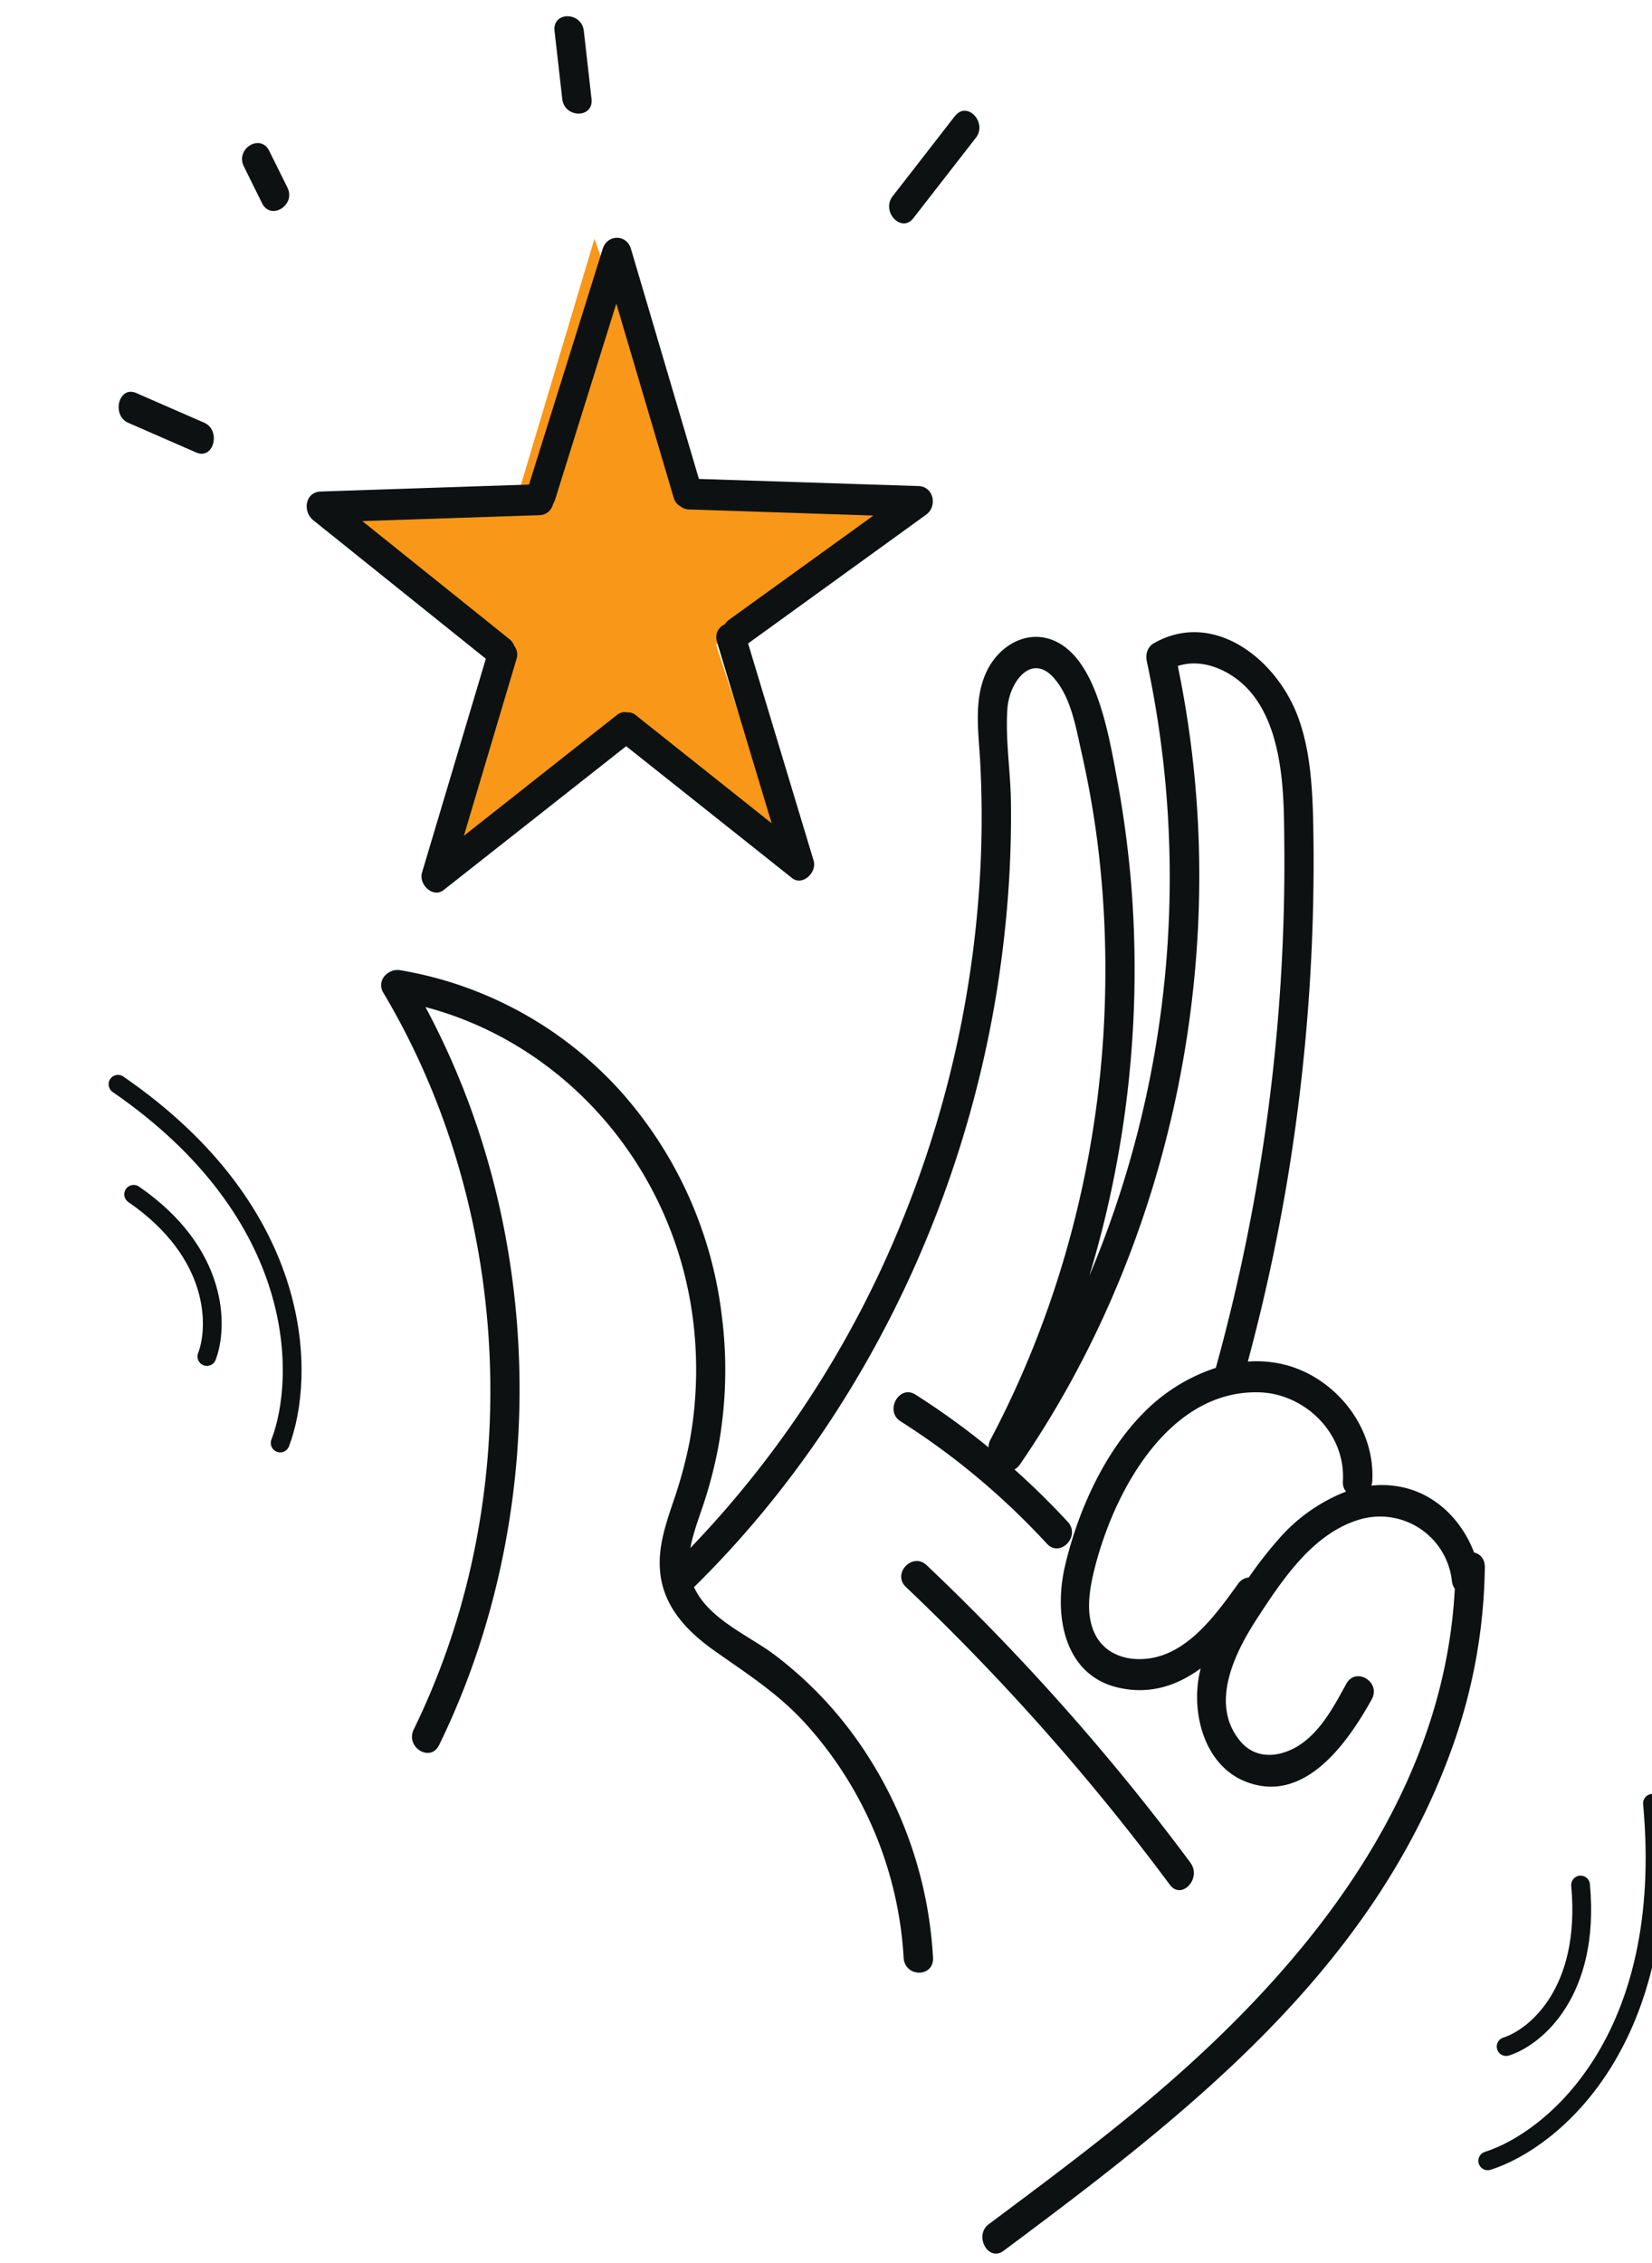
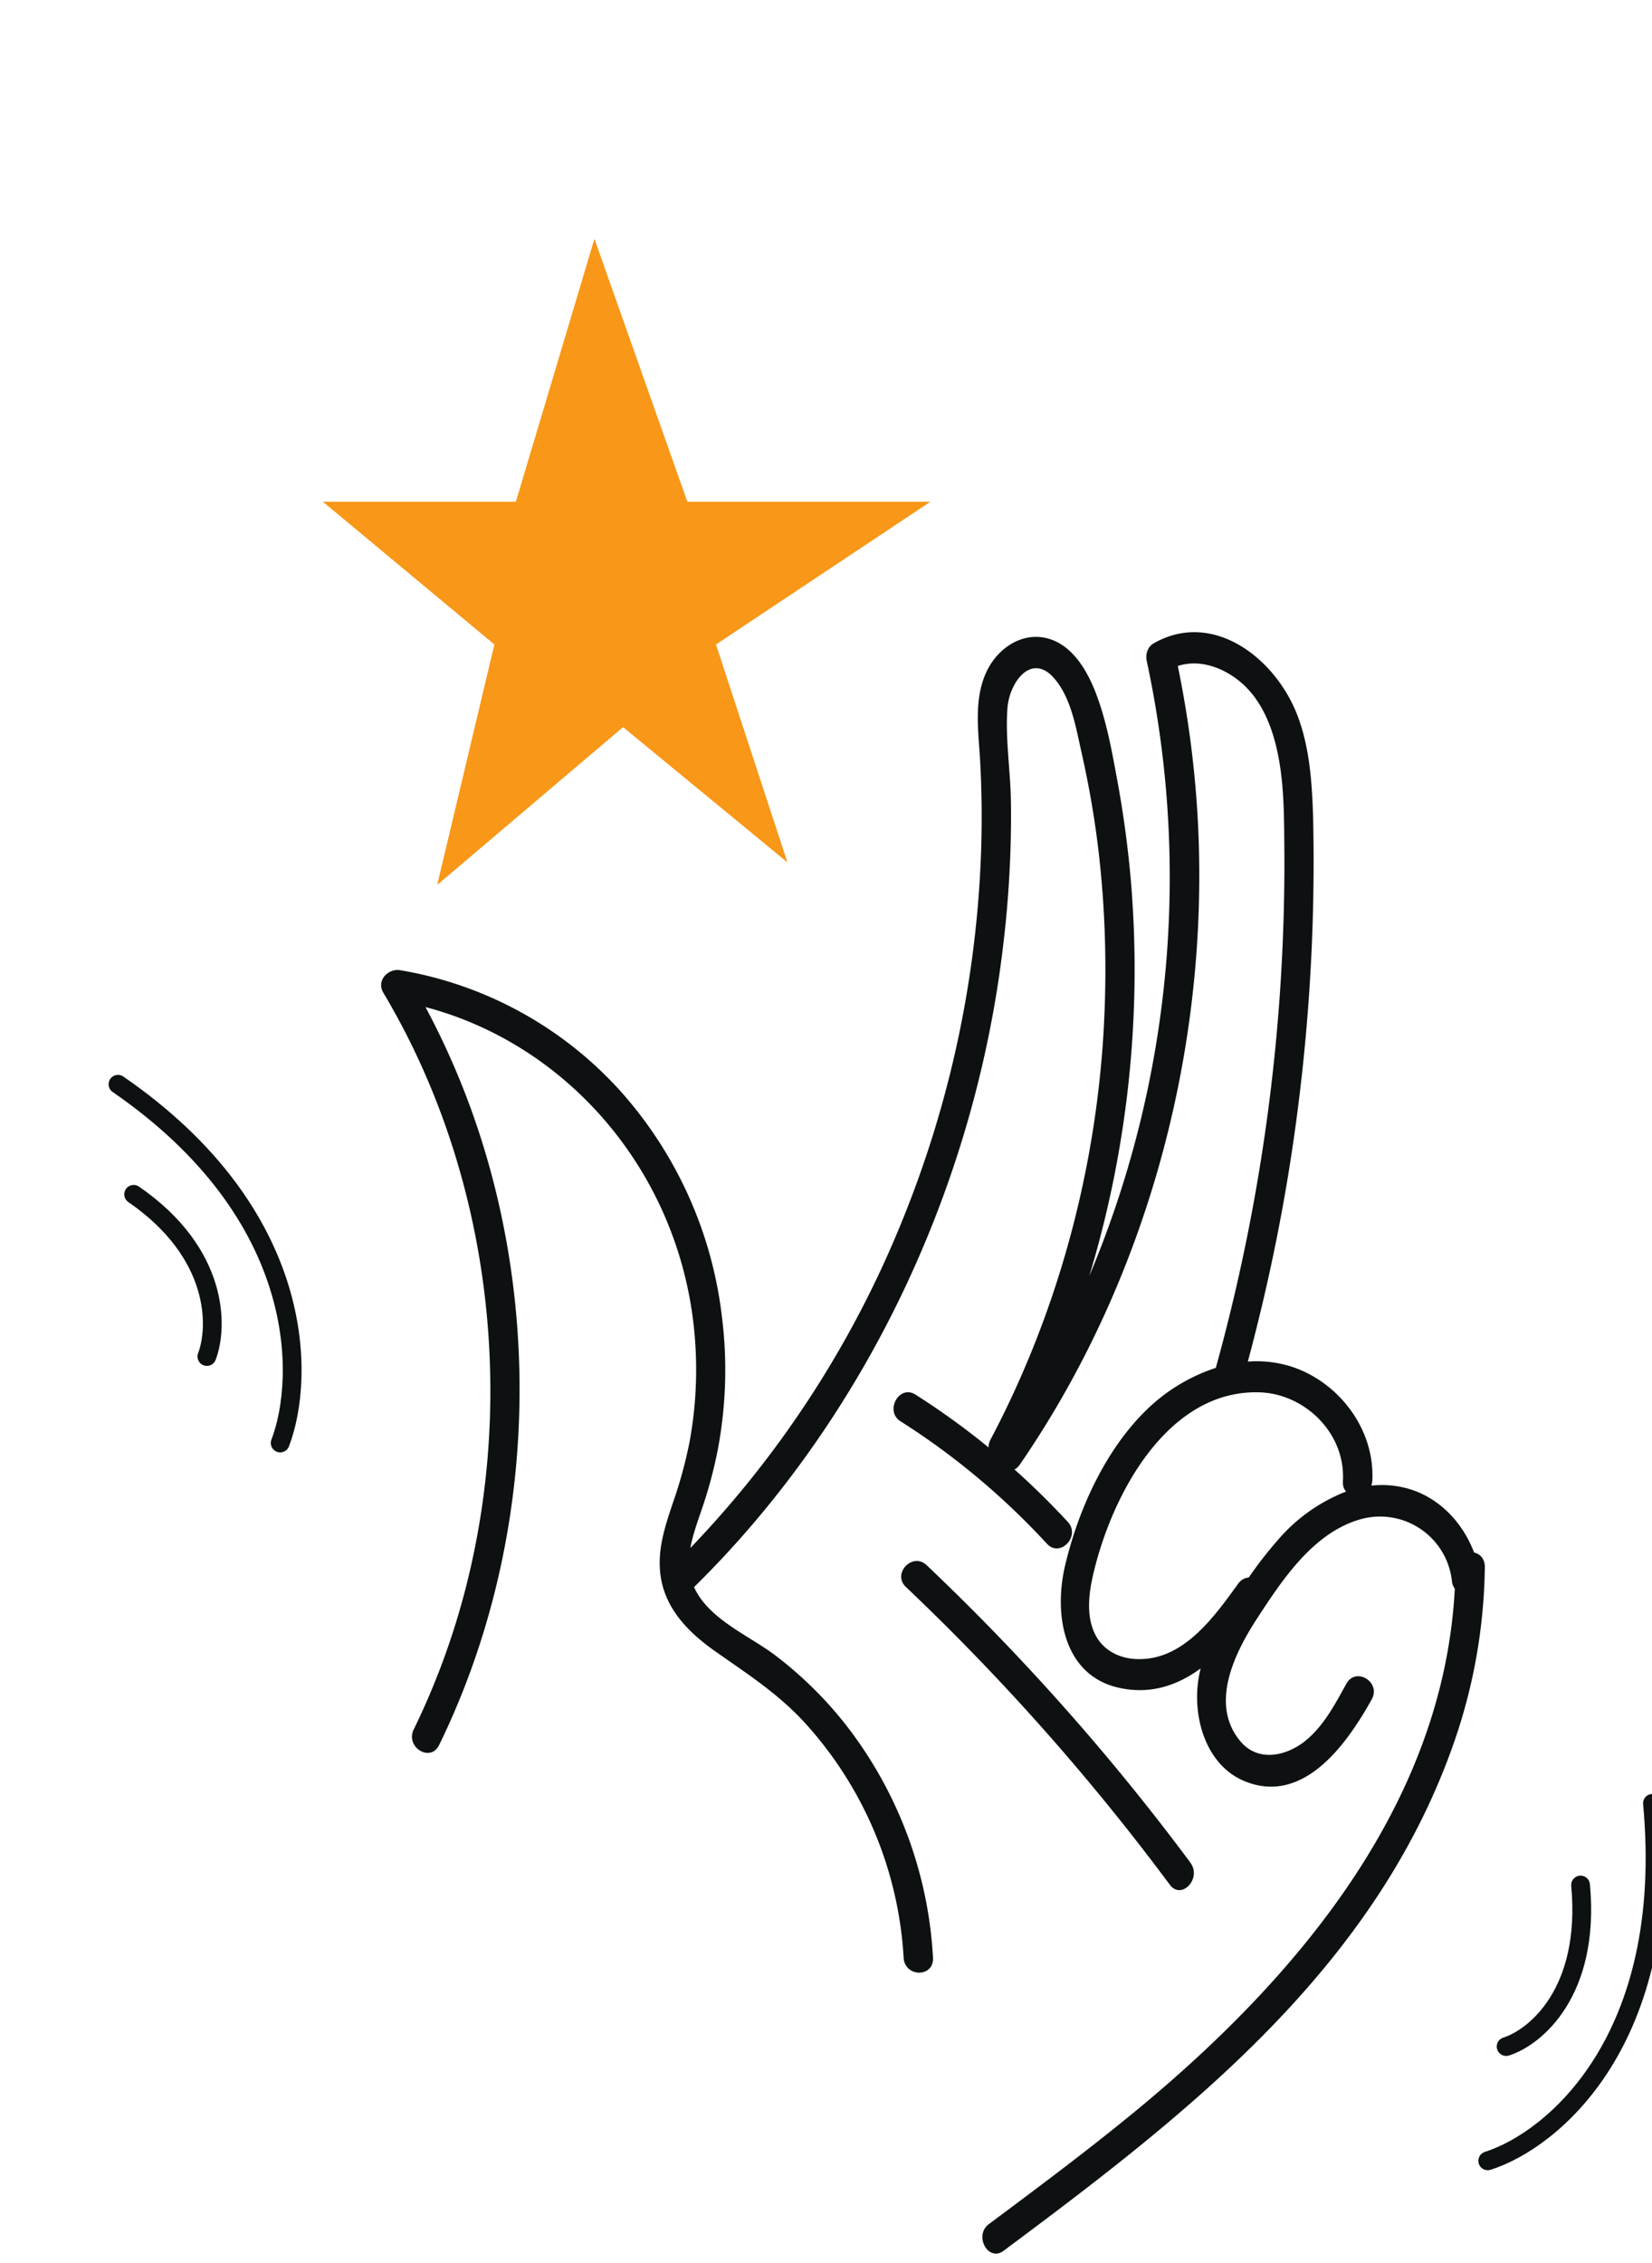
<svg xmlns="http://www.w3.org/2000/svg" fill="none" viewBox="0 0 176 241">
  <g clip-path="url(#a)">
    <path fill="#0D1111" d="M157.04 165.31c-1.29-3.39-4-6.11-7.5-6.91-1.17-.27-2.32-.32-3.44-.2.05-.14.08-.3.1-.48.31-5.65-3.72-10.67-8.73-12.23a12.32 12.32 0 0 0-4.53-.5c1.91-7.1 3.45-14.32 4.58-21.62a207 207 0 0 0 2.38-36.1c-.1-3.63-.33-7.4-1.57-10.81-2.28-6.3-9.08-11.6-15.44-7.94-.63.36-.87 1.17-.72 1.86a109.47 109.47 0 0 1-6.12 65.5 112.84 112.84 0 0 0 4.44-42c-.3-3.47-.76-6.94-1.38-10.37-.6-3.24-1.18-6.64-2.36-9.7-.92-2.4-2.44-4.99-4.94-5.77-2.66-.83-5.3.77-6.58 3.23-1.6 3.1-.95 6.76-.79 10.1.17 3.3.19 6.62.06 9.92a114.71 114.71 0 0 1-8.37 38.67 109.6 109.6 0 0 1-22.58 34.88c.25-1.38.75-2.75 1.18-4.02a47.05 47.05 0 0 0 1.77-6.6c.85-4.6 1-9.3.42-13.93a43.67 43.67 0 0 0-10.62-23.88 40.68 40.68 0 0 0-23.69-13.1c-1.24-.2-2.56 1.09-1.76 2.42 10.79 18.1 14.03 40.73 9.23 61.46a79.27 79.27 0 0 1-6 16.97c-.92 1.89 1.77 3.56 2.7 1.67 9.7-19.85 11.18-43.74 4.38-64.86a82.85 82.85 0 0 0-5.83-13.73C60 111.1 71.48 123.9 73.75 139.92c.64 4.52.54 9.21-.3 13.69a47.68 47.68 0 0 1-1.73 6.33c-.78 2.32-1.6 4.72-1.41 7.22.28 3.97 3 6.66 5.97 8.74 3.3 2.32 6.55 4.41 9.35 7.43a40.6 40.6 0 0 1 10.64 25.14c.12 2.11 3.24 2.13 3.13 0a44.3 44.3 0 0 0-8.34-23.54 41.21 41.21 0 0 0-8.55-8.72c-2.74-2.06-7.04-3.8-8.57-7.21l.1-.09c17.34-17.09 28.87-40.5 32.44-65.23.88-6.09 1.31-12.24 1.22-18.4-.05-3.25-.61-6.62-.37-9.86.2-2.75 2.54-5.98 4.97-3.2 1.8 2.06 2.31 5.18 2.9 7.8.75 3.3 1.34 6.63 1.76 9.99.82 6.64 1 13.37.6 20.05-.92 15.13-5.03 30-12.04 43.25a1.6 1.6 0 0 0-.2.82 81.08 81.08 0 0 0-7.8-5.63c-1.73-1.09-3.3 1.76-1.58 2.85 5.73 3.63 10.95 8 15.6 13.04 1.41 1.52 3.62-.81 2.22-2.33a82.18 82.18 0 0 0-5.68-5.58c.21-.11.4-.28.57-.52 13.17-19.14 19.88-43.02 19.05-66.64-.22-6.18-.97-12.35-2.22-18.4 2.07-.68 4.32-.02 6.12 1.27 2.52 1.8 3.81 4.74 4.47 7.77.74 3.36.73 6.86.76 10.3a201.55 201.55 0 0 1-7.3 55.4 19.07 19.07 0 0 0-7.53 4.62c-4.27 4.22-7.13 10.5-8.53 16.44-1.25 5.33-.1 11.75 5.8 13.02 3.33.72 6.17-.27 8.64-2.07l-.15.68c-.84 4.32.66 9.64 4.88 11.34 6.2 2.51 10.8-3.87 13.5-8.73 1.02-1.84-1.68-3.5-2.7-1.67-1.3 2.36-2.65 4.94-4.88 6.46-2 1.35-4.66 1.73-6.38-.29-3.38-3.96-.63-9.46 1.73-13.09 2.72-4.18 5.92-8.99 10.77-10.51a7.7 7.7 0 0 1 10 6.47c.03.34.15.62.31.85-1.2 23.11-17.05 41.55-33.54 55.23-5.23 4.33-10.67 8.38-16.1 12.43-1.63 1.21-.07 4.07 1.57 2.84 19.03-14.18 39.07-29.51 47.7-53.33a58.86 58.86 0 0 0 3.57-19.5c0-.87-.52-1.38-1.14-1.53Zm-20.88-1.34a43.04 43.04 0 0 0-3.12 4.01c-.42.04-.84.25-1.15.69-2.55 3.54-5.7 7.9-10.32 8-1.94.06-3.9-.7-4.87-2.58-1.01-1.97-.71-4.4-.22-6.5 2.04-8.68 8.05-19.7 17.8-19.32 4.71.19 9.08 4.3 8.79 9.45-.03.48.1.85.34 1.11a18.28 18.28 0 0 0-7.25 5.14Z" />
    <path stroke="#0D1111" stroke-linecap="round" stroke-width="2" d="M22.04 144.45c1.2-3.13 1.33-10.98-7.8-17.27" />
    <path stroke="#0D1111" stroke-linecap="round" stroke-width="2" d="M29.85 153.66c2.66-6.93 2.94-24.28-17.28-38.2m147.89 102.47c3.08-.97 8.99-5.78 7.93-17.2" />
    <path stroke="#0D1111" stroke-linecap="round" stroke-width="2" d="M158.5 230.1c6.83-2.16 19.88-12.79 17.55-38.07" />
    <path fill="#0D1111" d="M126.84 198.37a245.65 245.65 0 0 0-28.12-31.7c-1.5-1.42-3.71.9-2.21 2.32a245.74 245.74 0 0 1 28.12 31.71c1.24 1.67 3.43-.67 2.2-2.33Z" />
    <path fill="#F89718" d="m63.33 25.43-8.37 28H34.4l18.27 15.2-6.09 25.6 19.8-16.8 17.51 14.4-7.61-23.2 22.84-15.2H73.23l-9.9-28Z" />
-     <path fill="#0D1111" d="M97.87 51.76 74.46 51l-7.24-24.5c-.47-1.59-2.53-1.55-3.01 0l-7.85 25.1-22.19.74c-1.66.06-1.97 2.12-.78 3.07l18.37 14.74-6.8 22.77c-.38 1.28 1.19 2.74 2.3 1.86l19.45-15.32L84.38 93.5c1.1.88 2.68-.57 2.3-1.86L79.7 68.52l18.95-13.7c1.26-.9.82-3.01-.79-3.06ZM77.67 66c-.19.14-.34.3-.45.48-.64.28-1.1.96-.83 1.88l5.82 19.31-14.46-11.5a1.27 1.27 0 0 0-.94-.31c-.33-.08-.7-.02-1.09.28L49.42 89l5.6-18.8a1.5 1.5 0 0 0-.23-1.42c-.1-.27-.28-.53-.54-.74L38.6 55.49l18.88-.63c.8-.03 1.28-.57 1.45-1.2.08-.14.16-.29.21-.46l6.52-20.87 6.1 20.63c.14.5.43.81.78.99.23.18.53.3.89.3l19.62.65L77.67 66Zm24.07-53.65L95.1 20.9c-1.26 1.63.94 3.97 2.21 2.33l6.65-8.55c1.27-1.63-.93-3.97-2.2-2.33Zm-38.72-1.81L62.2 3.3c-.23-2.08-3.36-2.1-3.12 0l.82 7.23c.23 2.08 3.36 2.1 3.12 0Zm-32.4 9.43-1.94-3.91c-.94-1.88-3.63-.22-2.7 1.66l1.94 3.92c.93 1.88 3.63.21 2.7-1.67Zm-8.87 25.04-7.24-3.16c-1.86-.81-2.67 2.38-.83 3.18l7.24 3.16c1.85.8 2.66-2.38.83-3.18Z" />
  </g>
  <defs>
    <clipPath id="a">
      <path fill="#fff" d="M0 0h176v240H0z" transform="translate(0 .4)" />
    </clipPath>
  </defs>
</svg>